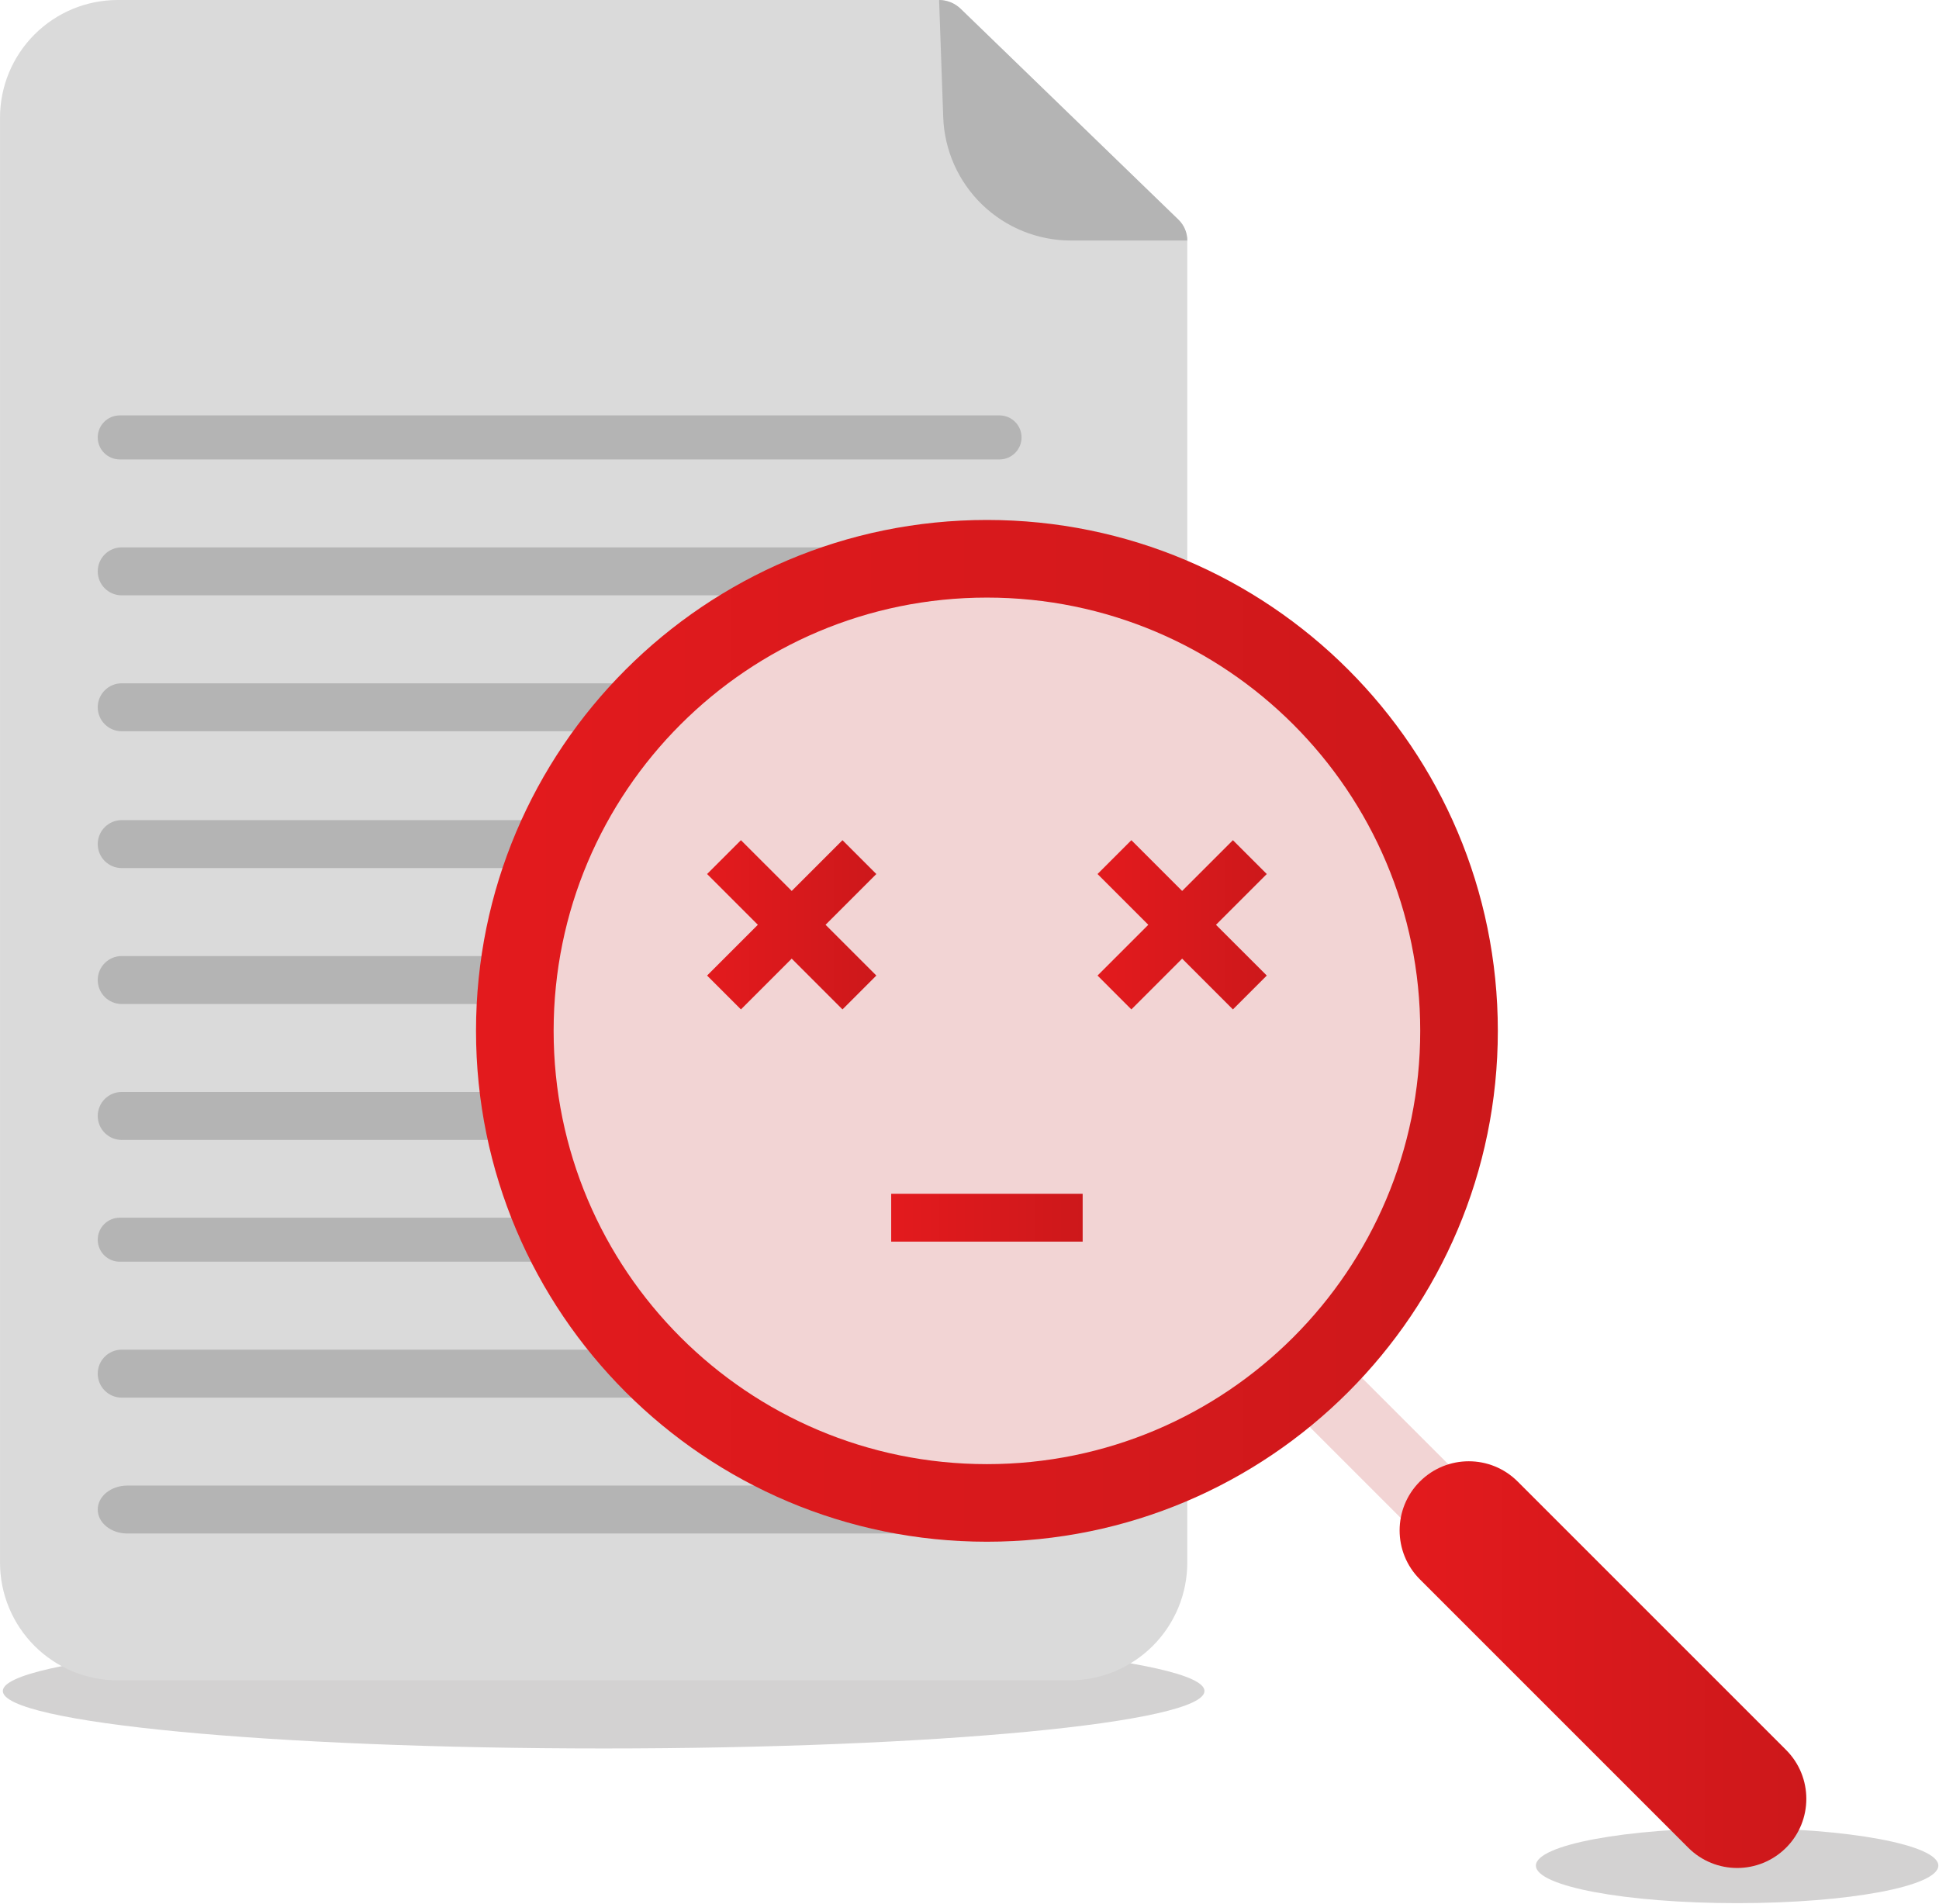
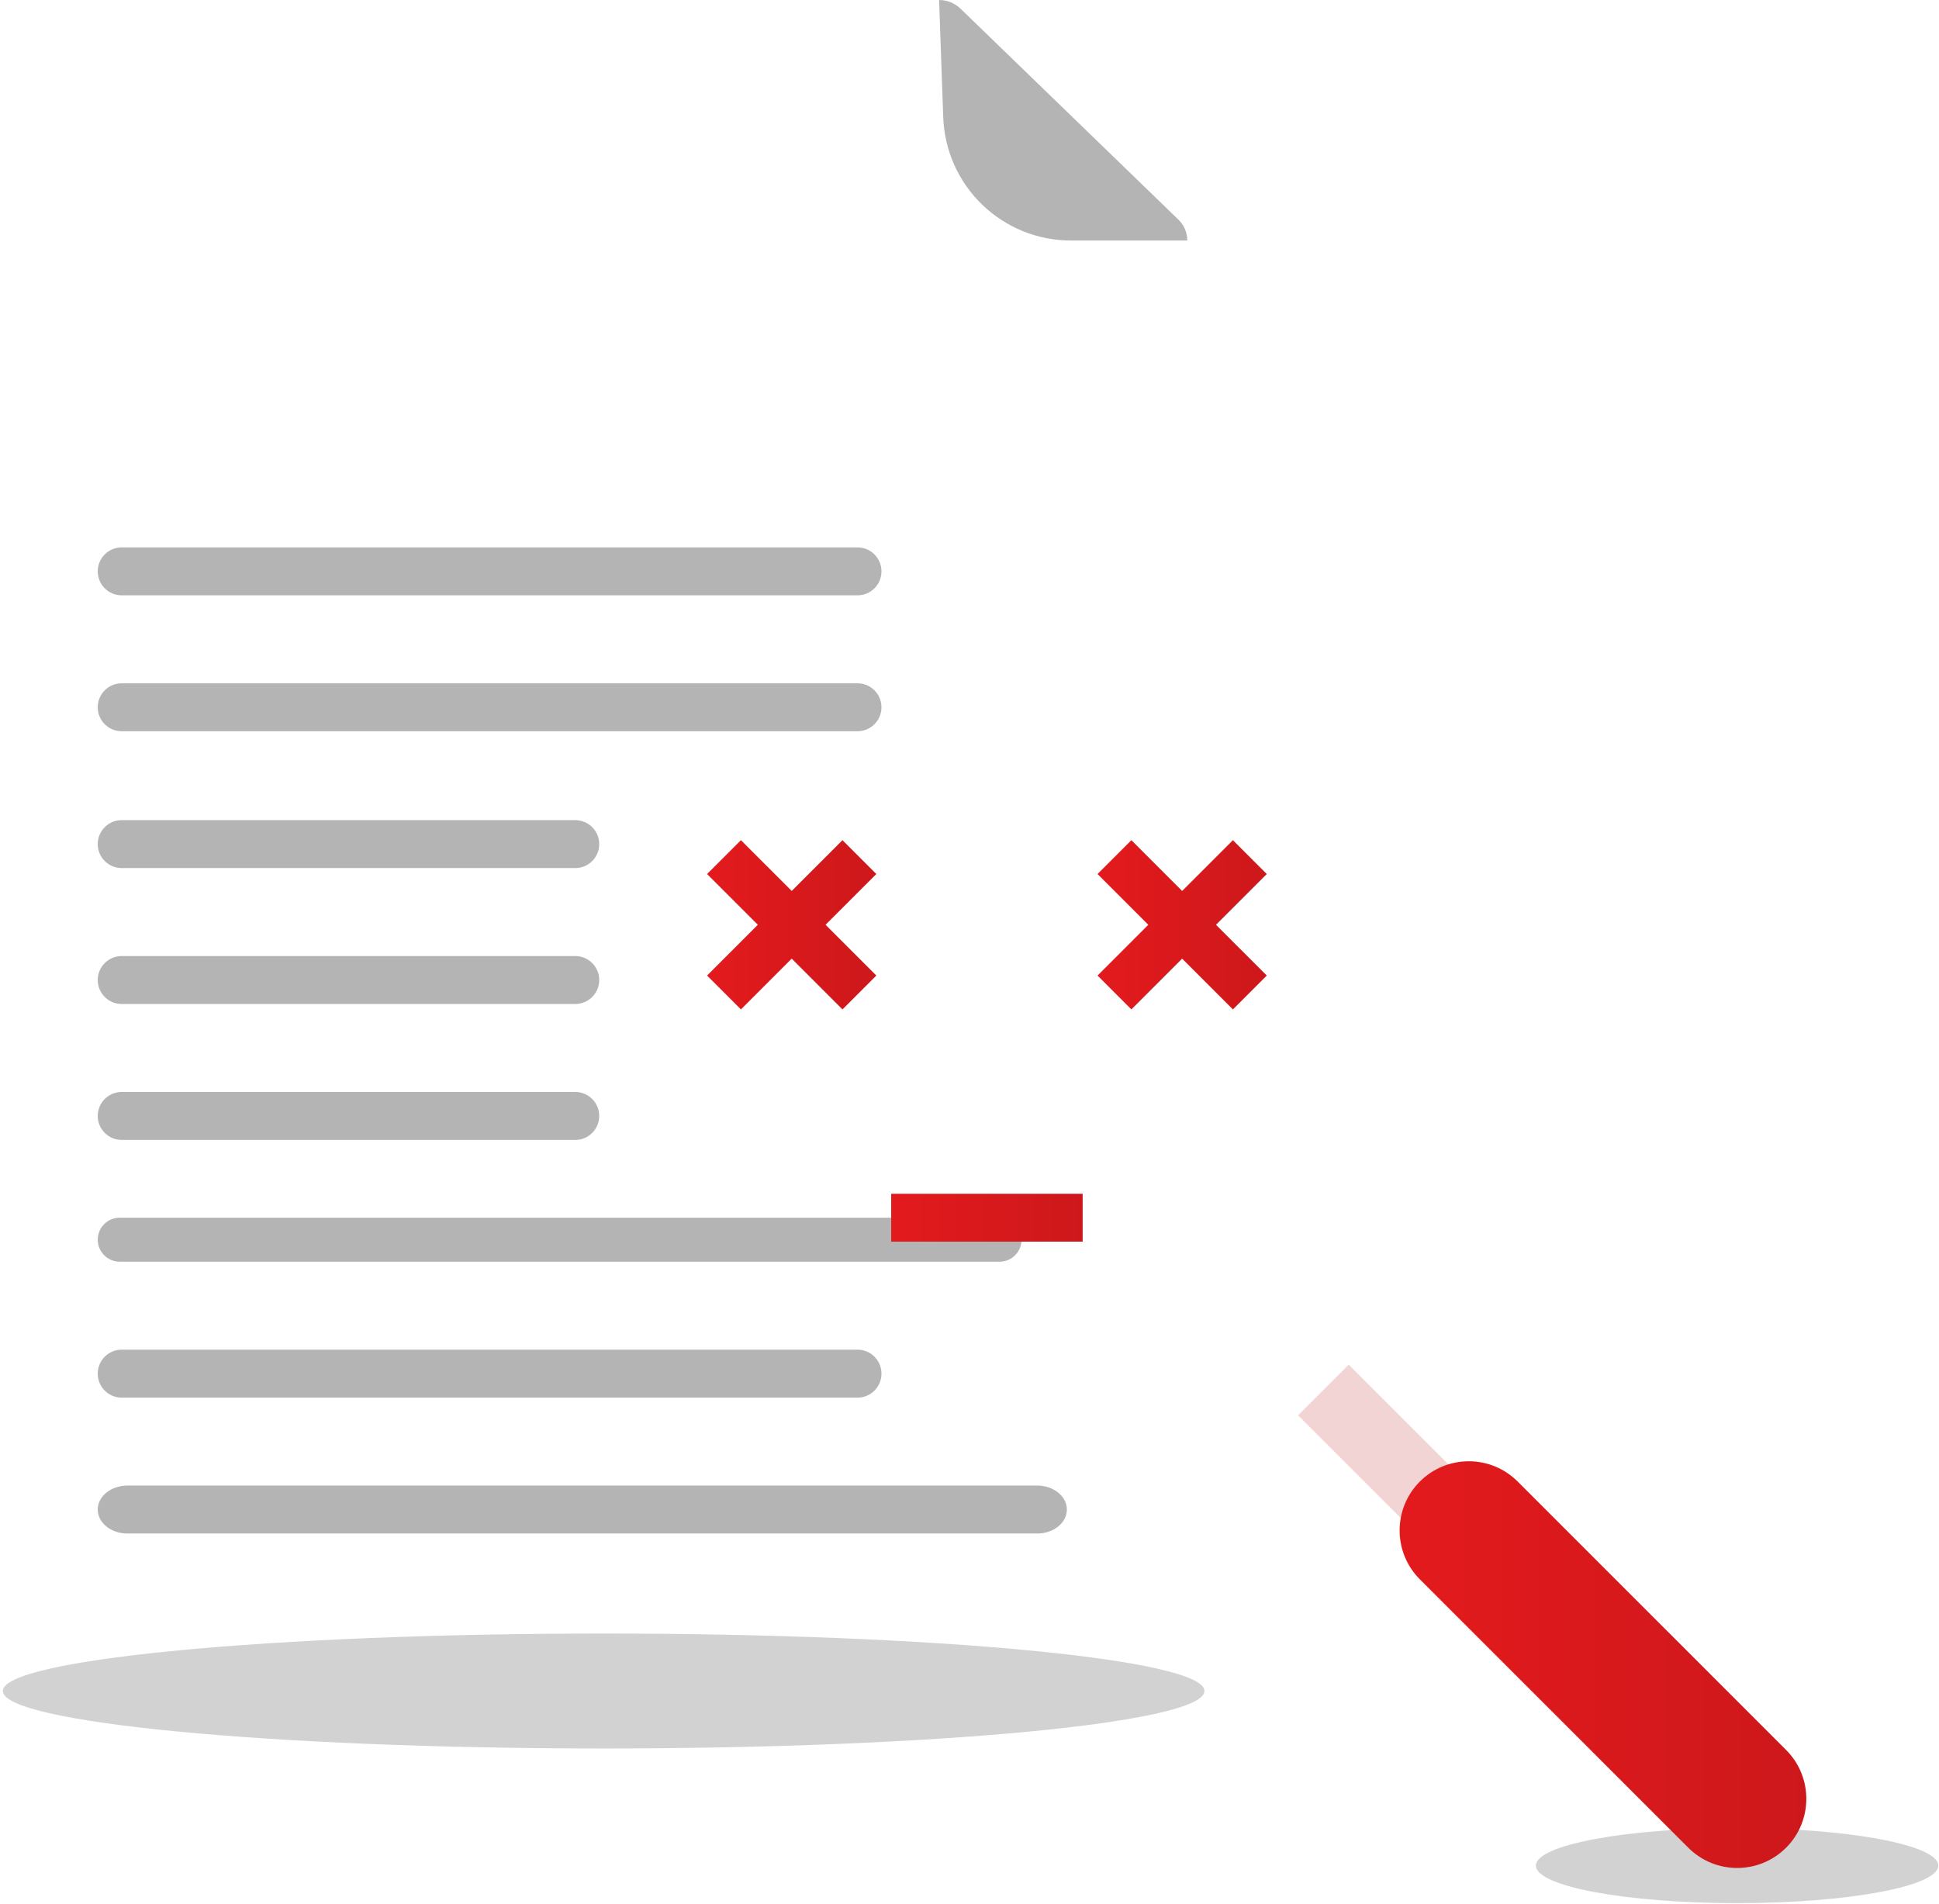
<svg xmlns="http://www.w3.org/2000/svg" width="1166" height="1145" viewBox="0 0 1166 1145" fill="none">
  <g clip-path="url(#clip0_769_3649)">
    <path opacity="0.2" d="M363 1051.48C562.541 1051.48 724.3 1036.01 724.3 1016.92C724.3 997.833 562.541 982.36 363 982.36C163.46 982.36 1.7 997.833 1.7 1016.92C1.7 1036.01 163.46 1051.48 363 1051.48Z" fill="#231F20" />
    <path opacity="0.2" d="M1044.6 1144.5C1111.43 1144.5 1165.6 1134.39 1165.6 1121.92C1165.6 1109.45 1111.43 1099.34 1044.6 1099.34C977.773 1099.34 923.6 1109.45 923.6 1121.92C923.6 1134.39 977.773 1144.5 1044.6 1144.5Z" fill="#231F20" />
-     <path d="M713.96 144.95V939.73C713.96 958.5 706.5 976.51 693.23 989.78C679.96 1003.05 661.95 1010.51 643.18 1010.51H70.79C52.02 1010.51 34.01 1003.05 20.74 989.78C7.47 976.5 0.01 958.5 0.01 939.73V70.79C0.01 52.02 7.47 34.01 20.74 20.74C34.01 7.46 52.01 0 70.79 0H563.85C569.19 0 574.32 2.07 578.15 5.78L708.46 131.96C710.2 133.65 711.58 135.66 712.53 137.89C713.47 140.12 713.96 142.52 713.96 144.94V144.95Z" fill="#DADADA" />
    <path d="M713.96 144.65H644.08C624.15 144.66 605 136.94 590.66 123.11C576.31 109.28 567.9 90.42 567.2 70.5L564.72 0C569.53 0 574.14 1.87 577.6 5.21L708.69 132.14C710.36 133.76 711.69 135.71 712.6 137.86C713.51 140.01 713.97 142.32 713.97 144.65H713.96Z" fill="#B4B4B4" />
-     <path d="M601.07 249.82H71.999C64.7 249.82 58.77 255.74 58.77 263.05C58.77 270.36 64.689 276.28 71.999 276.28H601.07C608.38 276.28 614.299 270.36 614.299 263.05C614.299 255.74 608.38 249.82 601.07 249.82Z" fill="#B4B4B4" />
    <path d="M515.64 329.18H73.189C65.23 329.18 58.77 335.63 58.77 343.6C58.77 351.57 65.219 358.02 73.189 358.02H515.64C523.6 358.02 530.06 351.57 530.06 343.6C530.06 335.63 523.6 329.18 515.64 329.18Z" fill="#B4B4B4" />
    <path d="M515.64 410.92H73.189C65.23 410.92 58.77 417.37 58.77 425.34C58.77 433.31 65.219 439.75 73.189 439.75H515.64C523.6 439.75 530.06 433.3 530.06 425.34C530.06 417.38 523.6 410.92 515.64 410.92Z" fill="#B4B4B4" />
    <path d="M345.93 493.2H73.189C65.23 493.2 58.77 499.66 58.77 507.62C58.77 515.58 65.219 522.03 73.189 522.03H345.93C353.89 522.03 360.34 515.57 360.34 507.62C360.34 499.67 353.88 493.2 345.93 493.2Z" fill="#B4B4B4" />
    <path d="M345.93 574.94H73.189C65.23 574.94 58.77 581.4 58.77 589.36C58.77 597.32 65.219 603.77 73.189 603.77H345.93C353.89 603.77 360.34 597.32 360.34 589.36C360.34 581.4 353.88 574.94 345.93 574.94Z" fill="#B4B4B4" />
    <path d="M345.93 656.68H73.189C65.23 656.68 58.77 663.14 58.77 671.1C58.77 679.06 65.219 685.52 73.189 685.52H345.93C353.89 685.52 360.34 679.06 360.34 671.1C360.34 663.14 353.88 656.68 345.93 656.68Z" fill="#B4B4B4" />
    <path d="M601.07 732.29H71.999C64.7 732.29 58.77 738.21 58.77 745.52C58.77 752.83 64.689 758.75 71.999 758.75H601.07C608.38 758.75 614.299 752.83 614.299 745.52C614.299 738.21 608.38 732.29 601.07 732.29Z" fill="#B4B4B4" />
    <path d="M515.64 811.65H73.189C65.23 811.65 58.77 818.1 58.77 826.07C58.77 834.04 65.219 840.49 73.189 840.49H515.64C523.6 840.49 530.06 834.04 530.06 826.07C530.06 818.1 523.6 811.65 515.64 811.65Z" fill="#B4B4B4" />
    <path d="M623.729 893.38H76.6C66.76 893.38 58.77 899.83 58.77 907.8C58.77 915.77 66.749 922.21 76.6 922.21H623.719C633.569 922.21 641.549 915.76 641.549 907.8C641.549 899.84 633.569 893.38 623.719 893.38H623.729Z" fill="#B4B4B4" />
    <path d="M811.05 820.67L780.59 851.13L852.44 922.98L882.9 892.51L811.05 820.66V820.67Z" fill="#F2D4D4" />
-     <path d="M593.48 927.15C763.16 927.15 900.71 789.6 900.71 619.92C900.71 450.24 763.16 312.69 593.48 312.69C423.8 312.69 286.25 450.24 286.25 619.92C286.25 789.6 423.8 927.15 593.48 927.15Z" fill="url(#paint0_linear_769_3649)" />
-     <path d="M593.48 880.49C737.39 880.49 854.04 763.83 854.04 619.93C854.04 476.03 737.38 359.37 593.48 359.37C449.58 359.37 332.92 476.03 332.92 619.93C332.92 763.83 449.58 880.49 593.48 880.49Z" fill="#F2D4D4" />
    <path d="M853.83 890.95H853.82C837.59 907.2 837.59 933.52 853.82 949.76L1015.23 1111.17C1031.47 1127.41 1057.79 1127.41 1074.03 1111.17H1074.04C1090.28 1094.92 1090.28 1068.6 1074.04 1052.36L912.63 890.95C896.39 874.71 870.07 874.71 853.83 890.95Z" fill="url(#paint1_linear_769_3649)" />
    <path d="M496.44 556.14L526.97 586.67L506.62 607.03L476.09 576.5L445.56 607.03L425.2 586.67L455.73 556.14L425.2 525.61L445.56 505.26L476.09 535.79L506.62 505.26L526.97 525.61L496.44 556.14Z" fill="url(#paint2_linear_769_3649)" />
    <path d="M731.22 556.14L761.76 586.67L741.4 607.03L710.87 576.5L680.34 607.03L659.99 586.67L690.52 556.14L659.99 525.61L680.34 505.26L710.87 535.79L741.4 505.26L761.76 525.61L731.22 556.14Z" fill="url(#paint3_linear_769_3649)" />
    <path d="M651.05 717.9H535.91V746.68H651.05V717.9Z" fill="url(#paint4_linear_769_3649)" />
  </g>
  <defs>
    <linearGradient id="paint0_linear_769_3649" x1="286.25" y1="619.92" x2="900.71" y2="619.92" gradientUnits="userSpaceOnUse">
      <stop stop-color="#E31A1D" />
      <stop offset="1" stop-color="#CD181B" />
    </linearGradient>
    <linearGradient id="paint1_linear_769_3649" x1="841.647" y1="1001.06" x2="1086.22" y2="1001.06" gradientUnits="userSpaceOnUse">
      <stop stop-color="#E31A1D" />
      <stop offset="1" stop-color="#CD181B" />
    </linearGradient>
    <linearGradient id="paint2_linear_769_3649" x1="425.2" y1="556.145" x2="526.97" y2="556.145" gradientUnits="userSpaceOnUse">
      <stop stop-color="#E31A1D" />
      <stop offset="1" stop-color="#CD181B" />
    </linearGradient>
    <linearGradient id="paint3_linear_769_3649" x1="659.99" y1="556.145" x2="761.76" y2="556.145" gradientUnits="userSpaceOnUse">
      <stop stop-color="#E31A1D" />
      <stop offset="1" stop-color="#CD181B" />
    </linearGradient>
    <linearGradient id="paint4_linear_769_3649" x1="535.91" y1="732.29" x2="651.05" y2="732.29" gradientUnits="userSpaceOnUse">
      <stop stop-color="#E31A1D" />
      <stop offset="1" stop-color="#CD181B" />
    </linearGradient>
    <clipPath id="clip0_769_3649">
      <rect width="1165.6" height="1144.5" fill="white" />
    </clipPath>
  </defs>
</svg>